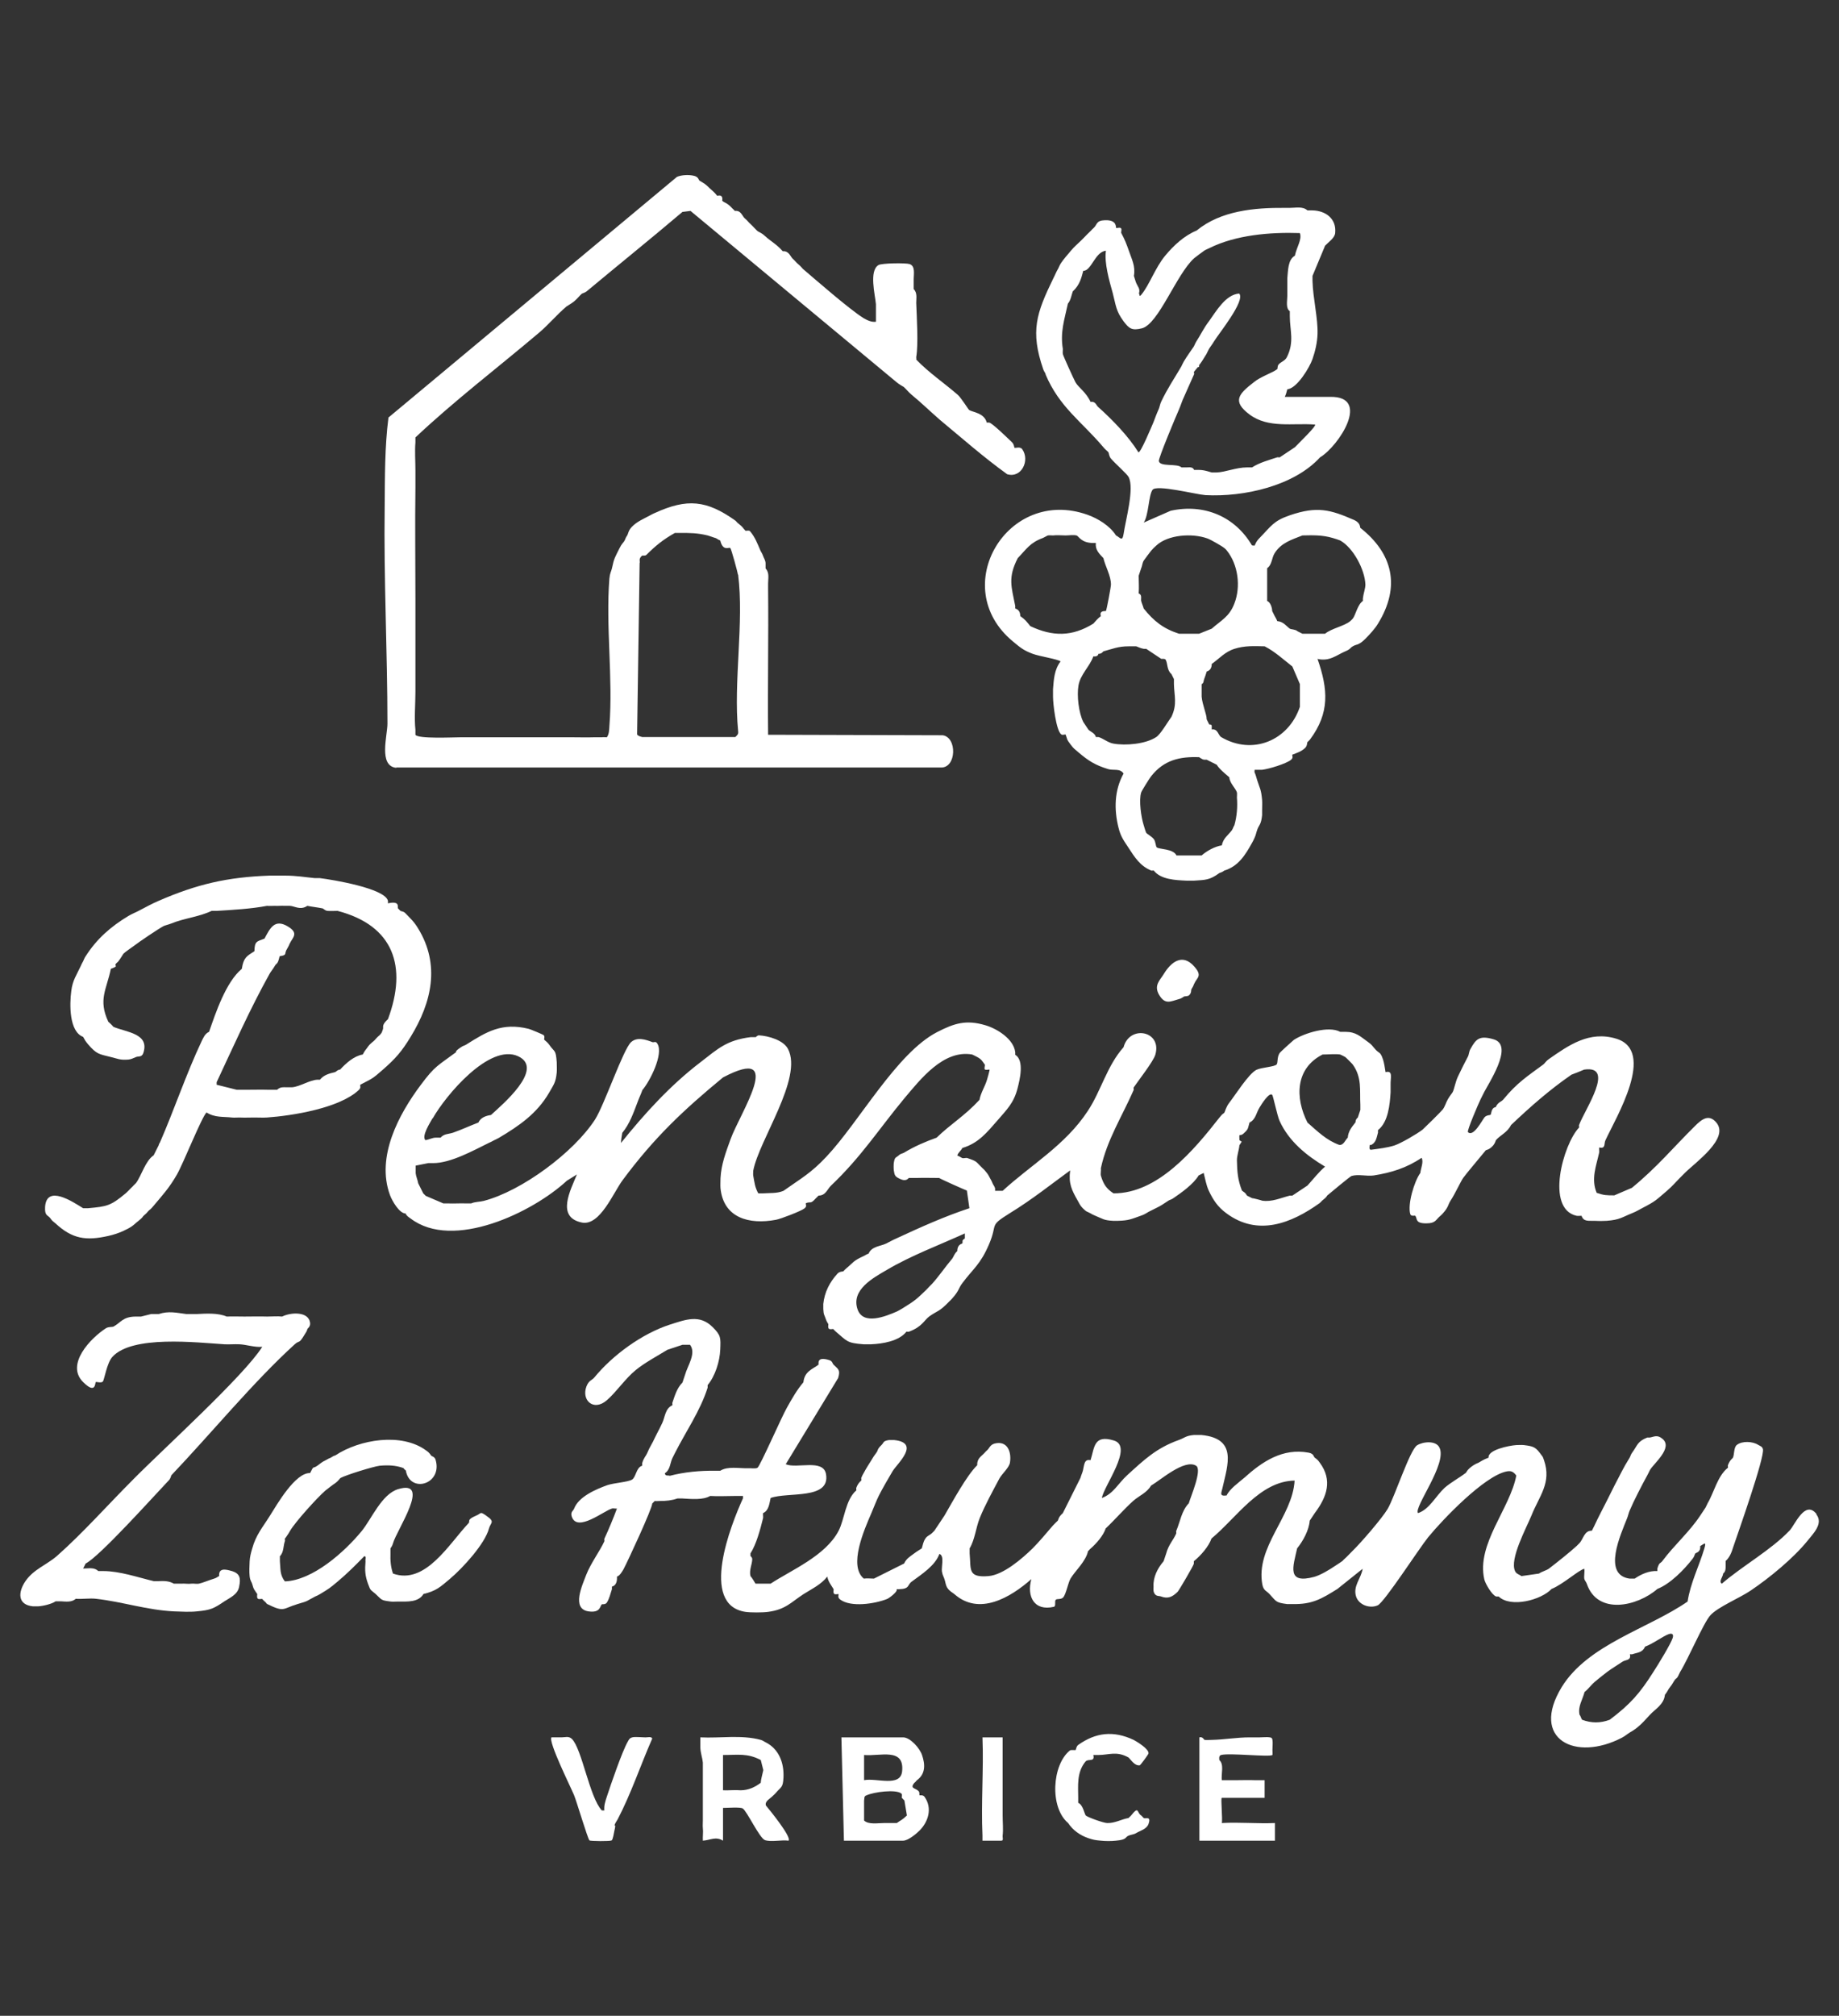
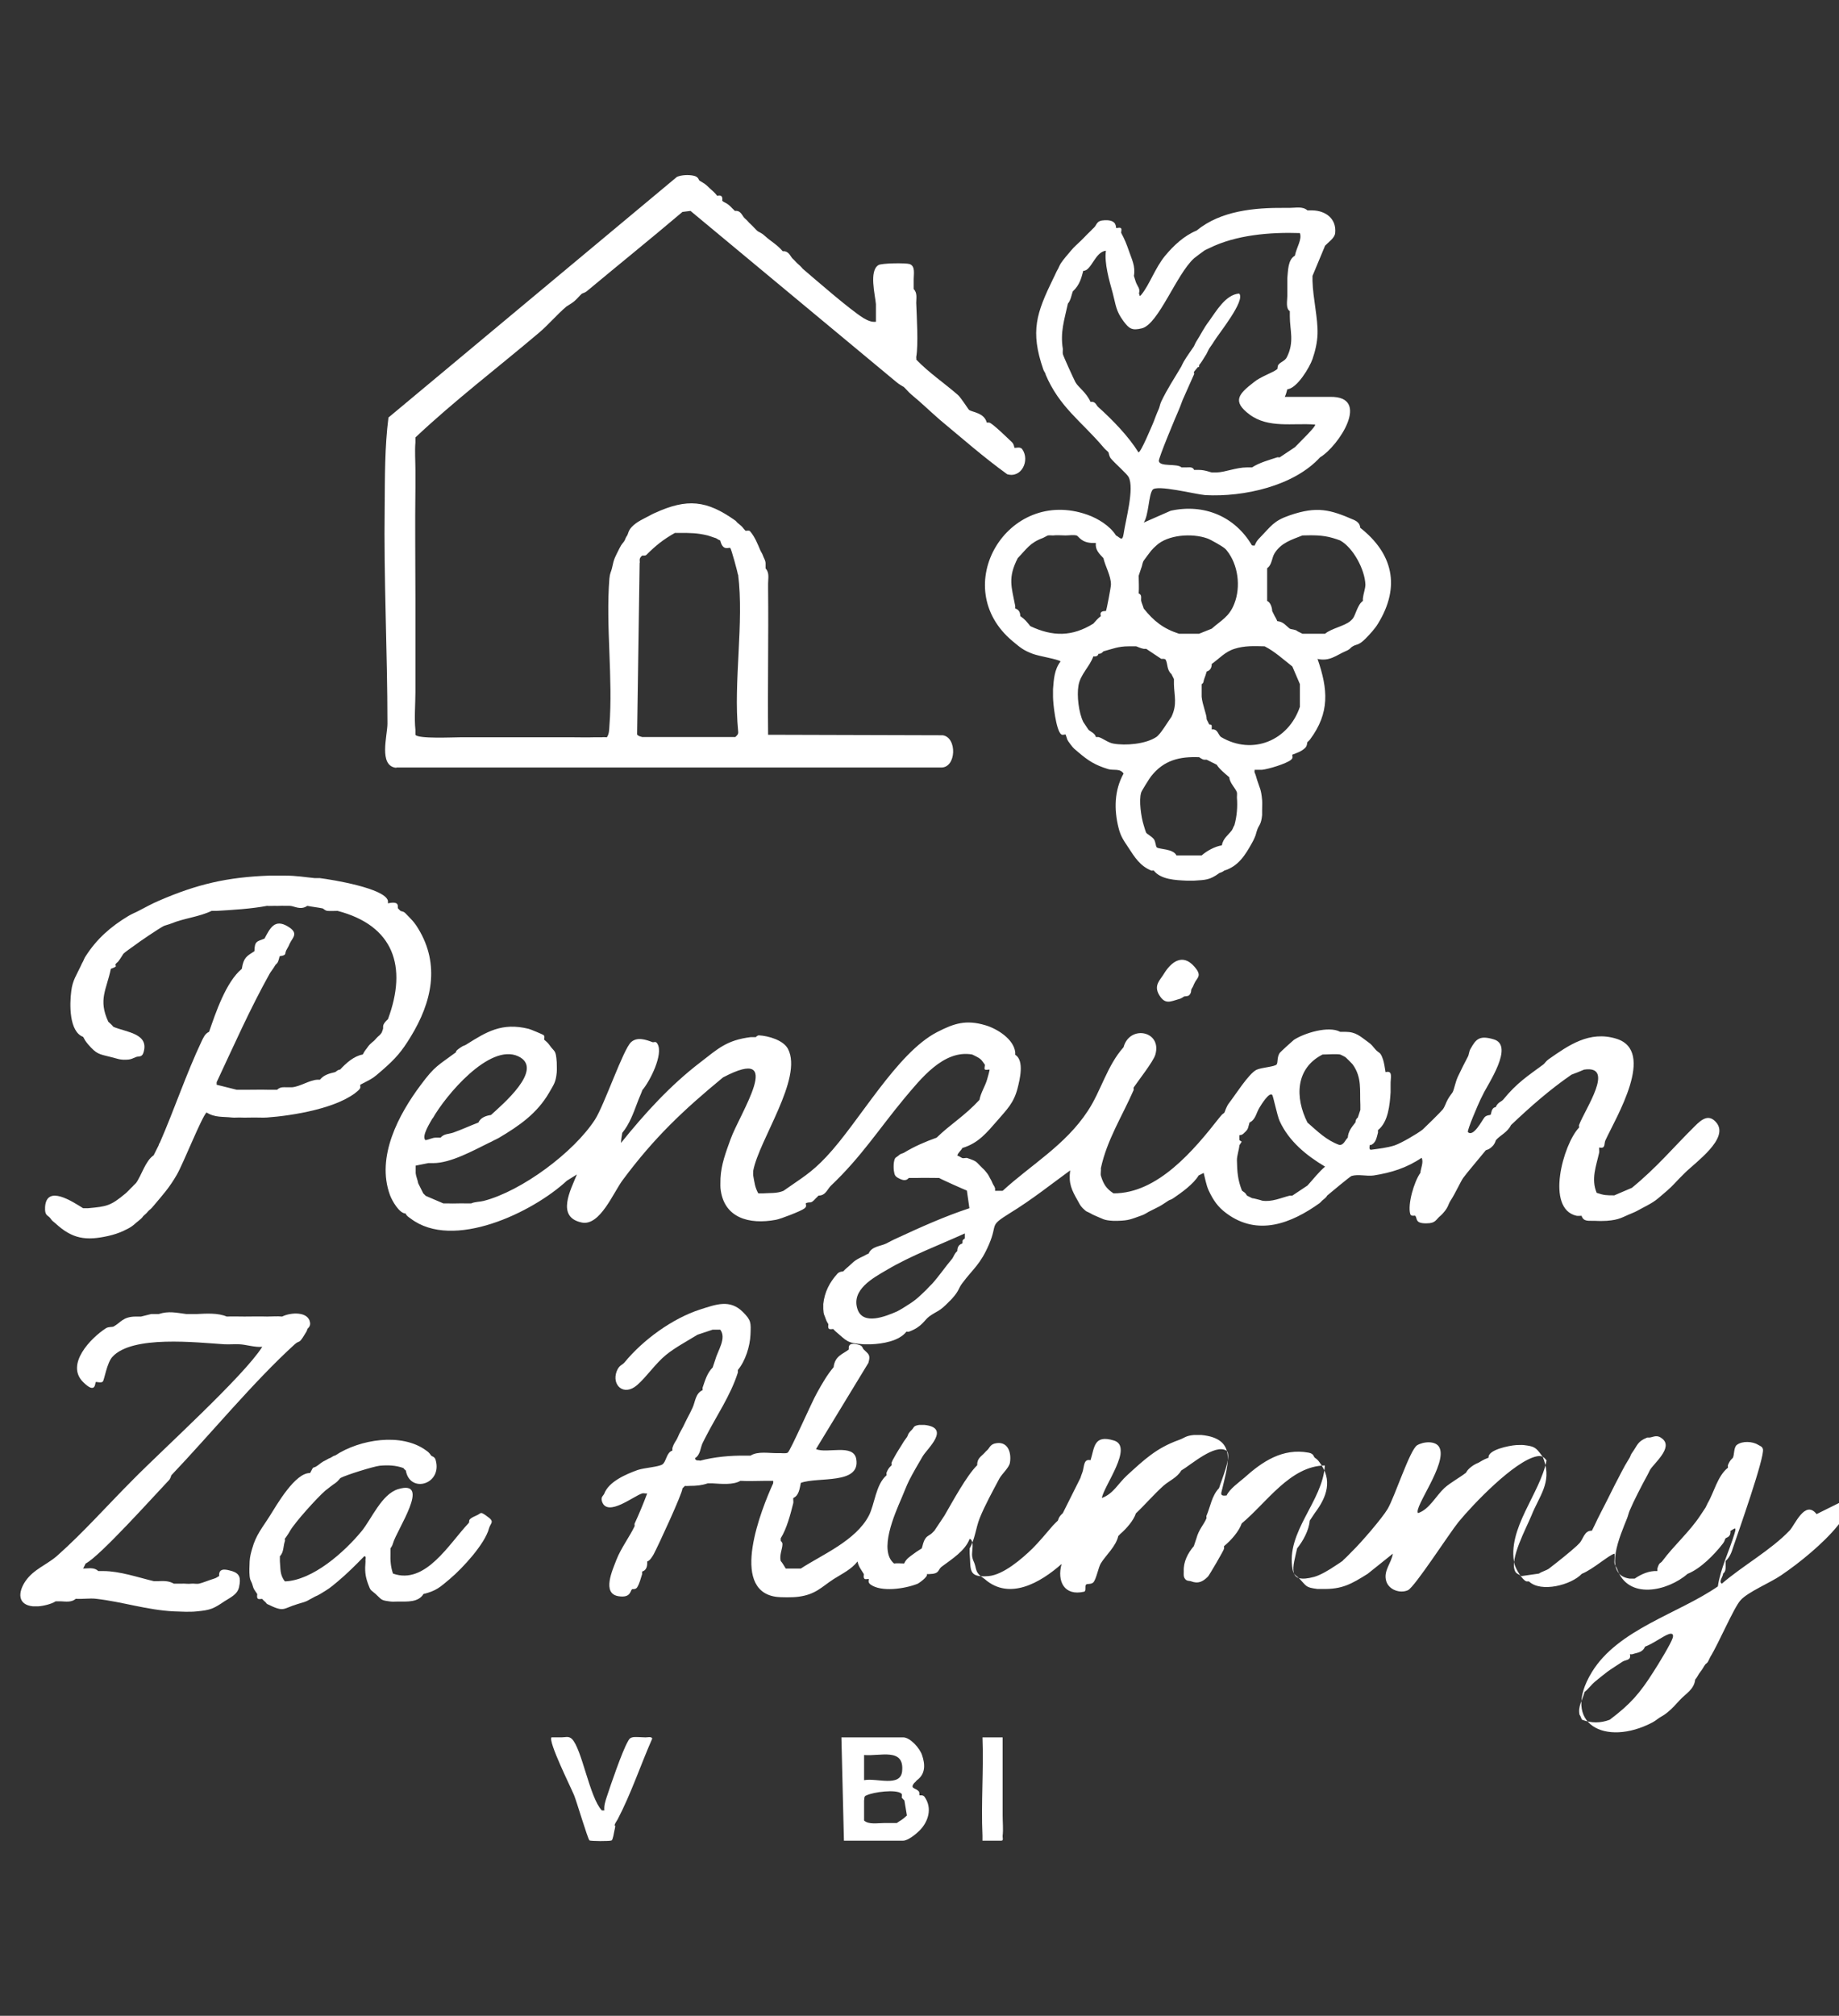
<svg xmlns="http://www.w3.org/2000/svg" id="Layer_1" version="1.1" viewBox="0 0 730 800">
  <rect x="0" y="0" width="730" height="800" fill="#333333" stroke="none" />
  <defs>
    <style>
      .st0 {
        fill: #fff;
      }
    </style>
  </defs>
  <path class="st0" d="M544,454.5c2.3-.9,2.4-3,3-5,0-.3,0-.7,0-1,4.1-3.2,4.7-10.2,5-15,0-1,0-2,0-3-.1-2.7,1.1-5.8-2-5-.2-1.3-.6-3.9-1-5-1.1-3.3-1.5-2.3-3-4-1.2-1.3-1.3-1.8-3-3-3.1-2.2-4.7-4-9-4-.7,0-1.3,0-2,0-4.6-2.5-14.3.5-18.4,3.2-.3.2-5.5,4.9-5.7,5.3-1,1.6-.6,3.6-1.1,4.4-.7,1-6.1,1.2-8.1,2.2-3.1,1.6-8.5,10.2-10.7,13-1.3,1.6-1.8,3.8-2,4-.8.8-.3-.1-2,2-10.1,12.9-24.5,30.1-42,30-2.9-1.9-4-3.7-5-7-.2-.7.1-2.1,0-3,2.4-11.2,8.5-20.7,13-31,.1-.3-.1-.7,0-1,1.9-2.8,7.8-10.3,8.6-13,2.8-9.5-10.2-12-12.6-3-6.6,7.4-9,17.5-14.2,25.3-8.9,13.6-22.6,21.4-33.8,31.7h-3c0-.3,0-.7,0-1-.3-1-.8-1.4-1-2-.3-.8-.6-1.3-1-2-.9-1.7-.7-1.4-2-3-.3-.4-.7-.7-1-1-2.8-2.7-1.9-2.6-6-4-.5-.2-1.4.2-2,0-.2,0-1.1-.7-2-1,.3-1.2,1.5-1.9,2-3,6.4-1.9,9.7-6.1,14-11,3.6-4.2,6.4-6.8,7.9-12.6.9-3.5,2.8-11.1-.9-13.4,0-.3,0-.7,0-1-.6-5.2-7.1-9.3-11.8-10.7-7.7-2.3-12.4-.8-19.2,2.7-16.1,8.3-30.9,35.6-44,49.5-6.2,6.6-10.1,8.6-17,13.5-2.6,1.1-5.3.8-8,1-.7,0-1.3,0-2,0-1.4-2.5-1.5-4.4-2-7-.1-.6,0-1.4,0-2,2.3-12.2,19.8-36.7,13.8-48.3-1.8-3.5-7.8-5.2-11.5-5.4-.8,0-1.2.7-1.3.7-.7,0-1.4,0-2,0-9.5,1.2-12.9,4.5-20,10-11.9,9.1-22.1,20.3-31.5,32,0-1.1.3-2.8.5-4,2.9-3.5,4.4-7.8,6-12,.6-1.7,1.4-3.3,2-5,3-3.5,8.4-14.2,6-18.3-.7-1.3-1.4-.5-2-.7-2.6-1-6.1-2.2-8.5,0-3.1,2.8-10.6,24.9-14.3,30.7-8.4,13-29.1,28.4-44.2,32.3-1.5.4-3.4.3-5,1-.7,0-1.3,0-2,0-2.3-.1-4.7.1-7,0-.7,0-1.3,0-2,0l-7-3c-.2-.2-.8-.8-1-1l-2-4c-.2-1.3-.9-2.8-1-4,0-.7,0-1.3,0-2,0-.3,0-.7,0-1l5-1c.7,0,1.3,0,2,0,6.9,0,15.9-5,22-8,.7-.3,1.3-.6,2-1,.6-.3,1.3-.6,2-1,8.1-4.8,15.2-9.7,20-18,1.8-3.2,2.6-3.9,3-8,.1-1.2,0-2.8,0-4-.4-5.3-.8-3.8-3-7-.5-.7-1.3-1.4-2-2-.1-.1.4-1.2-.2-1.8-.2-.2-5.4-2.4-6-2.5-10.6-2.6-16.7,1.2-24.8,6.3-.4.3-1.2.4-2,1-2.6,1.7-1.9,1.9-2,2-7.1,5.3-8.3,5.3-14,13-8.7,11.6-17.8,28.5-12.2,43.7.8,2.2,3.7,7.3,6.2,7.3.4,1,1.2,1.4,2,2,16.8,12.8,48.4-2.4,62-15l4-2.5c-2.5,6.2-8.4,17,2,19.1,7.2,1.4,12.5-12,16.2-16.9,12.4-16.7,23.9-27.6,39.8-40.7,25.1-13.2,6.7,14.2,3,24.5-1.9,5.3-3.7,9.9-4,15.5,0,1.2-.1,2.8,0,4,1.2,11.8,11.4,14.5,22,12.5,1.8-.3,10.1-3.5,11.3-4.5,1.2-.9.4-1.5.6-2.1,2-.8,1.7.6,4-2,.3-.3.7-.6,1-1,2.9,0,3.5-2.6,5-4,12-11.4,18.8-22.2,29-34.5,6.5-7.7,15.6-19.5,27-17.5.1,0,1.6.8,2,1,1.7.9,2,1.6,3,3,.2.2-.3,1.5,0,1.9.4.4,1.8,0,1.9.1.1.2-.8,3.3-1,4-.8,2.7-2.5,5.2-3,8-6,6.5-11.6,9.7-17,15-4.5,1.6-8.9,3.5-13,6-.5.3-1.3.3-2,1-1.4,1.2-1.6.6-2,3-.1.7-.1,2.3,0,3,.3,1.9.4,2.4,2.3,3.3,2.8,1.4,3.4-.3,3.7-.3,1,0,2,0,3,0,3-.1,6,0,9,0,.5.4,9.9,4.6,11,5l1,7c-10,3.3-19.5,7.6-29,12-1.4.6-2.6,1.3-4,2-2.2,1.1-5.8,1.1-7,4-.8.3-1.4.7-2,1-4.2,1.9-4,2.5-7,5-.4.3-.7.7-1,1-.2.2-1.5,0-2.4,1-3.1,3.4-5.1,7.3-5.6,12,0,.6,0,1.4,0,2,.1,2.4.5,2.4,1,4,.3.9.6,1.3,1,2,.1.2-.3,1.2.2,1.8.5.5,1.7,0,1.8.2.3.3.6.7,1,1,4.5,3.8,4.3,4.5,11,5,1,0,2,0,3,0,4.5-.2,11-1.2,14-5,.3,0,.7.1,1,0,5.2-1.9,6-4.5,8-6,3.3-2.4,3.9-1.7,8-6,.3-.3.7-.6,1-1,3-3.3,2.6-4.1,4-6,.1-.1.2-.3.3-.4,4.1-5.5,7.1-7.3,10.5-15.3,3.6-8.4-.3-7,8.2-12.3,8.7-5.3,16.7-11.7,24-17-.7,5.2.6,7.8,3,12,.7,1.2.9,1.9,2,3,1.7,1.7,1.6,1.2,3,2,.7.4,1.2.7,2,1,3,1.2,3.2,1.8,7,2,.7,0,1.3,0,2,0,4.3-.1,5.3-.7,9-2,2.1-.7,2.6-1.4,4-2,.7-.3,1.3-.7,2-1,2.3-1.1,3-1.7,5-3,.4-.3,1.2-.4,2-1,3.2-2.2,7.9-5.5,10-9l2-1c.6,2.3,1,4.8,2,7,1.8,3.8,3.6,6.5,7,9,12.5,9.3,25.8,4,37-4,.4-.3.7-.7,1-1,2-1.5,1.9-1.9,2-2,1.3-1.1,9.1-7.6,9.7-7.8,2.7-.8,6,.2,8.8-.2,7-1.1,13.1-3,19-7,.9,1.6-.3,4.1-.5,6-2.5,3.5-5.1,12.5-4,16.3.3,1.1,1.9.5,2,.7.9,1.1-.2,3.1,4.5,3,3.7,0,3.6-1.5,5.5-3,.4-.3.7-.7,1-1,2.3-2.6,1.9-3.3,3-5,1.9-2.9,3.9-7.4,5-9,1.1-1.6,7.4-9,9-11,.1-.1,1.5-.2,3-2,.7-.9.9-1.8,1-2,1.6-1.9,4.6-3.1,6-6,7.7-7.3,15.3-14,24-20,.9-.3,4.4-1.7,5-2,12.6-1.9.3,15.8-2,22-.1.3.1.7,0,1-6.3,6.6-13.4,32.2-1,35,.6.1,1.4,0,2,0,.8,2.5,3,1.9,5,2,1.6.1,3.4.1,5,0,5.2-.4,6-1.4,10-3,2-.8,2.4-1.2,4-2,5.6-2.9,5.4-3.1,10-7,2.1-1.8,3.3-3.3,5-5,.8-.8,1.2-1.2,2-2,4.2-4.2,17.8-13.7,12.5-20-3-3.6-5.9-1.2-8.5,1.4-8.8,8.7-15,16.3-25,24.5l-7,3c-3,0-4.1,0-7-1-2.3-5.5-.2-10.6,1-16,.1-.6-.1-1.4,0-2,2.7.6,1.8-1.5,2.5-2.9,4.1-8.9,20.3-35.5,4.2-40.3-10.6-3.2-18.8,2.6-26.8,8.2-1,.7-1.5,1.6-2,2-6.5,4.8-10.5,7.3-16,14-.8.9-2.1,1-3,3-1.8.2-1.7,2.7-2,3-.2.2-1.6.1-2.4,1-1,1.2-4.4,8-6.6,5.9-.5-.5,4.3-11.6,5-13,.3-.7.7-1.3,1-2,1.8-3.9,12.5-19.3,4.3-21.8-5.7-1.7-7.1-.2-9.3,3.8-.6,1-.6,2.3-1,3-1.4,2.7-2.7,5.2-4,8-1,2.2-1.4,4.7-2,6,0,.2-1.3,1.7-2,3-.7,1.2-1.2,3-2,4-.5.7-7.3,7.4-8,8-2.2,1.7-8.5,5.4-11.2,6.3-2.8.9-6.3,1.3-9.3,1.7-.9,0-.5-1.3-.5-2ZM171.8,443.8c5-8.9,22.5-29.9,33.9-24.6,10.7,5-6.7,19.5-10.8,23.3-2,.3-4.1,1-5,3-3.4,1.3-6.6,2.8-10,4-1.7.6-3.7.4-5,2-.7,0-1.3,0-2,0-1.2,0-2.7.8-4,1-1.7-1.5,1.8-6.9,2.8-8.7ZM340.4,519.6c-2.6-7.7,6.1-12.4,11.6-15.6,9.6-5.7,20.9-9.9,31-14.5v2c-1.4.9-.7,1-1,2-1.4.4-2,1.5-2,3-1.3,1.2-1.4,2.2-2,3-2.8,3.3-5.2,6.9-8,10-.3.3-.7.7-1,1-.7.8-2.2,2.3-3,3-2.1,2-3,2.7-5,4-1.2.8-3.9,2.5-5,3-4.4,1.9-13.4,5.6-15.6-.9ZM519,470.5l-6,4c-.3,0-.7,0-1,0-3.6.9-7.1,2.6-11,2-.1-.1-3.5-1-4-1l-2-1c-.8-1.4-1.1-1.2-2-2-1.7-4.3-1.9-7.5-2-12,0-1.9.8-4,1-6l.9-1.4-.9-.6c0-.6-.1-1.5,0-2,1,0,1.4-.4,2-1,1.7-1.5,1.4-2.1,2-4,2.5-1.2,2.7-4,4-6,.6-1,3.8-6.2,5-5,.4.4,2,8.4,3,10.5,3.7,8,10.6,13.6,18,18-2.6,2.2-4.7,5-7,7.5ZM538,445.5c-1.5,1.9-2.8,3.5-3,6-1,.9-1.6,3-3.3,2.9-5.1-1.8-8.7-5.4-12.7-8.9-5-9.9-4.8-21.5,6-27,2,0,5.3-.3,7,0,.1,0,1.7.8,2,1,.2.1,2.9,2.8,3,3,3.7,5.2,2.7,10.2,3,16,0,.7,0,1.3,0,2l-1,3c-1.1.9-.8,1.8-1,2Z" />
  <path class="st0" d="M157.4,304.6h216.1c6.2.2,6.5-12,.7-12.8l-69.3-.2c-.2-19.3.2-38.7,0-58,0-.7,0-1.3,0-2,0-2.1.6-4.3-1-6,0-.7,0-1.3,0-2,0-1.2-.7-2.1-1-3-.3-.9-.7-1.4-1-2-1.2-2.8-2.2-5.5-4.2-7.8-.5-.5-1.6,0-1.8-.2-1.3-1.3-.6-1.1-3-3-.4-.3-.6-.7-1-1-11.4-8.1-19.1-8.9-32-3-.7.3-1.3.6-2,1-2.4,1.3-5.1,2.4-7.1,4.5-1.5,1.6-1.4,2.8-1.9,3.5-.6.8-.7,1.5-1,2-.6,1-1,1-2,3-1.8,3.7-2.1,3.7-3,8-.3,1.3-.8,1.8-1,4-1.5,18.9,1.5,39.7,0,58.6-.1,1.6-.1,3.1-1,4.4-.6,0-1.4-.1-2,0-.3,0-.7,0-1,0-.7,0-1.3,0-2,0-3,.1-6,0-9,0-6.3,0-12.7,0-19,0-3,0-6,0-9,0-1.7,0-3.3,0-5,0-.7,0-1.3,0-2,0s-1.3,0-2,0c-1.3,0-2.7,0-4,0-1,0-2,0-3,0-3.1,0-17,.7-18-1,0-.7,0-1.3,0-2-.5-4.4,0-10.3,0-15,0-2.3,0-4.7,0-7,0-5.7,0-11.3,0-17,0-4.3,0-8.7,0-13,0-14.6-.2-29.4,0-44,0-2.3,0-4.7,0-7,0-3.6-.3-7.6,0-11,0-.7,0-1.3,0-2,15.5-14.6,32.7-27.7,49-41.5,3.8-3.2,7.2-7.3,11-10.5.4-.3,1.6-.9,3-2,1.3-1.1,2.2-2.3,3-3,.2-.2,1.1-.3,2-1,12.6-10.5,25.5-20.9,38-31.5l3.2-.4,81.7,67.9c1.3,1.1,2.6,1.7,3,2,.8.7,1.7,1.9,3,3,4,3.3,7.7,6.9,11.4,10.1,8.8,7.3,17.3,14.8,26.6,21.5,5.7,1.7,9.1-5.5,6-9.9-.8-1.2-2.7-.4-3.1-.6-.1,0-.1-1.4-1.1-2.3-1.6-1.5-7.5-7.3-8.9-7.7-.2,0-.9,0-1,0-1-3.9-5.7-4.1-7-5-.3-.2-3.3-5-4.5-6-5.4-4.7-11.5-8.8-16.5-14,.1-.1,0-.6,0-1,.9-5,.2-15.9,0-21.5,0-1.9.5-3.9-1-5.5,0-1.3,0-2.7,0-4,0-1.9.7-5.1-1.6-5.9-1.5-.5-11.1-.4-12.4.4-3.8,2.3-1.3,11.9-1,15.5,0,1.3,0,2.7,0,4,0,1,0,2,0,3-1.9.2-3.4-.6-5-1.5-5.8-3.7-18.6-14.9-24-19.5-.1-.1-.9-1.1-2-2-.6-.5-1.1-1.2-2-2-1-.9-1.5-3.2-4-3-2.3-2.7-4.7-3.9-7-6-1.5-1.4-2.5-1.6-3-2-.5-.4-1.7-1.8-3-3-.6-.5-1.1-1.3-2-2-1.1-.9-1.5-3.3-4-3-.3-.4-.7-.7-1-1-2.2-2.4-2.8-2-4-3-.1-.1.7-2.7-2-2-1.2-1.5-1.8-1.9-3-3-1.7-1.7-2-1.8-4-3-.4-.2-.3-1.6-2.5-2-1.9-.4-4.7-.3-6.5.5l-114.5,95.5c-1.5,11.8-1.4,23.6-1.5,35.5-.4,28.3,1.1,57.6,1.1,86,0,4.7-3.6,16.7,3.4,17.5ZM293,228c2.4,19-1.9,42.6,0,62.1.2,1.3-.3,1.6-1.1,2.4h-37c-.8-.3-1.3-.2-2-1l1-68c.3-.7-.6-1.7,1-3,.2-.1,1.2.2,1.7-.3,3.7-3.7,6.7-6.1,11.3-8.7.7,0,1.3,0,2,0,4.2,0,6.8,0,11,1,.8.2,2,.7,3,1,.4,0,1.1.7,2,1,1.1,4.5,3.5,2.5,4,3,.4.4,2.9,9.5,3,10.5Z" />
-   <path class="st0" d="M721.1,600.9c-4.6-5.9-8.7,4.5-10.7,6.5-7.3,7.7-18.8,14.1-26.9,21.1-1.4-.8.5-2.8.5-4,1-.8,1-1.8,1-3,0-.7,0-1.4,0-2,1.6-1.4,2.4-3.5,3-5.5,1.9-5.6,12.6-35.8,11.8-38.9-.3-1.1-1.1-1.2-1.9-1.7-2.2-1.4-6.3-1.6-8.4,0-1.3.9-1,3.8-1.6,5.1-.2.4-1.1.7-2,3-.1.3.1.7,0,1-4.1,3.2-5.6,10-8,14-.4.7-.7,1.6-1,2-.5.8-1.4,2.1-2,3-4.2,6.4-10.5,11.9-15,18-.8,1.1-1.2.3-2,3,0,.3,0,.7,0,1-3.2-.2-6.4,1.2-9,3-.7,0-1.3,0-2,0-10.9-1.5-3.6-17.4-1-24,.4-1,.6-2.1,1-3,1.5-3.6,5-10.4,7-14,.4-.7.7-1.4,1-2,1.4-2.6,9.4-8.9,5-12.5-2.1-1.8-3.5-.7-5-.5-.4,0-.8,0-1,0-4,1.6-3.8,3-6,6-.6.8-.7,1.5-1,2-2.7,4.3-3.7,6.7-6,11-1,2-2,4-3,6-1.7,3.4-3.4,6.5-5,10-.3.7-.7,1.3-1,2-3-.2-3.4,3.4-5,5-.3.3-.7.7-1,1-2.7,2.5-8,6.7-11,9-1.1.8-2.9,1.2-4,2l-7,1c-.6-.6-2-.8-2.5-2-2.2-4.8,4.4-16.9,6.5-22,3.1-7.8,8.1-13,5-22-.3-.9-.4-1.3-1-2-2.3-3.2-3-3.5-7-4-.9-.1-2.1,0-3,0-2.9.2-11.4,1.9-11,5-2.4.9-2.5,1.2-4,2-.7.3-1.2.5-2,1-2.7,1.8-2.8,2.9-3,3-2.6,2-6,3.8-8.5,6-3.6,3.4-6,8.5-10.5,10-1.9-2.1,11.7-19.6,8.5-26-1.4-2.9-6.5-2.4-8.9-.9-2.9,1.9-8.9,20.6-11.7,25.3-2.3,3.8-10.5,13.3-13.9,16.6-.8.8-2.3,2.4-3,3-.4.3-.7.7-1,1-.2.2-2.4,1.6-3,2-2.2,1.5-5.7,3.6-8.2,4.3-11.1,3-8.4-4.1-6.8-11.3,2.4-3,4.7-7.2,5-11,.7-1,1.3-2,2-3,4.9-6.5,7.1-13.1,2-20-.7-1-1-1.3-2-2-.5-.4-.3-1.6-2.5-2-10.3-1.9-18.4,3.6-25.5,10-2.2,1.9-5.7,4.3-7,7-3.1.4-2-1.1-1.6-3.1,2.1-9.3,5.9-19.5-8.4-20.9-.9,0-2.1,0-3,0-3.3.3-3.7,1.2-6,2-8.9,3.2-13.7,7.8-20.5,14-3.6,3.3-5.4,7.3-10,9,.7-4.7,12.7-20.4,4.8-22.8-8.1-2.5-7.7,2.8-9.3,7.8-2.6-.6-2.5,2-3,4-.2.9-.7,1.9-1,3l-7,14c-1.9,1.7-1.7,2.6-2,3-.4.4-.7.6-2,2-2.4,2.8-5.5,6.5-8,9-4.2,4.1-11.6,10.5-17.5,11-8.4.7-6.9-2.7-7.5-9,0-.6,0-1.3,0-2,2.1-3.5,2.5-8.3,4-12,2-5,5.2-10.8,7.8-15.7,1.1-2,3.8-4.2,4.2-6.3.7-4.3-1-8.9-6.1-7.6-1.8.5-2.1,1.9-2.9,2.6-.4.3-.7.7-1,1-1.3,1.5-3.1,2.2-3,5-4.2,4.1-9.8,14.5-13,20l-4,6c-.3.3-.7.7-1,1-.7.7-1.7.9-2.5,2-1,1.5-1,2.5-1.5,4-1,.7-1.7,1-3,2-1.6,1.2-3.1,2-4,4l-12,6c-1.3,0-2.7-.2-4,0-6.2-5.1.2-19.5,3-26,1-2.3,1.9-4.8,3-7,1.1-2.2,4-7.3,5.4-9.6,1.8-3,11.3-11.3.6-12.4-.6,0-1.4,0-2,0-2.5.4-1.9.9-3,2-1.8,1.7-1.3,2.1-2,3-1,1.3-1.2,1.7-2,3-1.1,1.8-2,3.1-3,5-.4.7-.7,1.2-1,2-.1.3.1.7,0,1,0,.2-1.2.8-2,3-.1.3.1.7,0,1-4.3,3.7-4.7,11.6-7,16-5.2,10-18.8,15.6-27,21h-6c-.5-.8-1.4-2.4-2-3-.6-2.3.7-4.8.7-6.7,0-.8-.7-1.2-.7-1.3,0-.3,0-.7,0-1,2.4-3.8,3.9-9.6,5-14,.1-.6-.1-1.4,0-2,2.3-1,2.5-3.8,3-6,6.8-2.5,23.7.8,22-9.4-1-6.3-11.6-2.1-16-4l20.8-34.2c1-3.3,0-3.5-1.8-5.3-.5-.4-.4-1.4-1.7-1.8-5.3-1.7-4.1,1.6-4.3,1.8-2.3,1.8-5.5,2.5-6,7-2.5,2.9-4.6,6.6-6.5,10-2,3.4-10.6,23.1-11.7,23.9-.8.5-2.7.1-3.8.2-3.6.1-8-.9-11,1-.7,0-1.3,0-2,0-5.9-.1-12.3.5-18,2-.6-.3-1.8.3-2-1,2.2-1.4,2.1-4.2,3-6,.3-.7.7-1.3,1-2,4.3-8.5,10.1-16.8,13-26,0-.3,0-.7,0-1,3-3.6,4.8-9.4,5-14,.2-4.8.3-5.7-3-9-5.2-5.2-10.7-3-17-1-11.1,3.6-22.7,12.1-30,21-.9,1.1-2.1,1-3.1,3.5-2.1,5.5,2.8,10.1,8.1,5.5,3.9-3.4,7.3-8.6,11.5-12,3.4-2.8,8.6-5.6,12.5-8l6-2c.6,0,2.9,0,3,0,2.6,3.4-1,8.3-2,12-.3,1-.7,2-1,3-2.2,2.2-3,5.1-4,8-.1.3.1.7,0,1-2.9,1.3-2.9,4.7-4,7-.6,1.3-1.3,2.7-2,4-.3.7-.7,1.3-1,2-.9,2.1-2,3.5-3,6-.5,1.2-1.3,1.7-2,4,0,.3,0,.7,0,1-2.4.7-2.4,4.5-4,5.5-1.6,1-7.1,1.3-9.8,2.2-4.7,1.7-11.4,4.6-13.2,9.3-.3.9-1.6,1.3-.9,3.3,2.2,6.2,12.7-2.4,15.9-3.3.5-.2,1.4.1,2,0-1.5,4-3.2,8.1-5,12-.1.3.1.7,0,1-1.8,3.9-5.4,8.7-7.2,13.3-1.5,4-6,13.5.9,14.5,4.8.7,4.5-2.1,5.3-2.8.1-.1,1.4.2,2-.7,1-1.6,1.4-3.5,2-5.3,0-.3,0-.7,0-1,1.8-.5,2.1-2.3,2-4,1.1-.3,2-1.9,2.6-2.9,1.7-3.2,11.4-24.1,11.4-26.1l1-1c.6.1,1.3,0,2,0,2.5,0,4.7-.2,7-1,.7,0,1.3,0,2,0,3.4.2,8.1.7,11-1,3.3.2,6.7,0,10,0h3c.1.3,0,.7,0,1-4.7,10.3-17.4,42.2,1,45,2,.3,6.9.3,9,0,6.9-.9,9.1-3.8,14-7,3.3-2.1,7-3.8,9.5-7,.4,2.1,1.5,3.3,2.5,5,.1.3-.3,1.2.2,1.8.3.5,1.7,0,1.8.2.1.1-.6,1.2.6,2.1,4.3,3.2,13.8,1.7,18.6-.2.3,0,4.5-2.9,3.8-3.9.3,0,.7,0,1,0,4.3-.1,3.2-1.7,5-3,3.9-2.9,9.3-6.3,11-11,2.1.7.7,5.2,1,7,.3,1.7.7,2,1,3,.4,1.1.4,2.2,1.1,3.4,1,1.5,1.8,1.7,2.9,2.6,9.8,8.6,22.1,1.4,30.5-6-1.9,6.9,1.1,12.8,8.9,11,1-.2.2-2.2.8-2.8.4-.5,2,0,2.9-.9,1.2-1.3,2-6,3-7.6,1.9-3.1,6-6.7,6.9-10.8.4-.3.6-.7,1-1,2.3-2,5.1-5.2,6-8,3.7-3.5,7.2-7.6,11-11,2.3-2,5.4-3.2,7-6,3.8-2.2,13.3-10.7,17.9-7.9,2.5,1.6-2.1,12.1-2.9,14.9-2.9,3-3.4,7.3-5,11-.1.3.1.7,0,1-1.1,2.6-3,4.3-4,8-.3,1-.7,2-1,3-2.4,2.8-4.2,6.3-4,10,0,1-.2,2.1.5,3,.7,1,1.8.7,2.5,1,2.7,1,4.5.2,6.6-1.9.5-.5,6.3-10.4,6.4-11.1,0-.3,0-.7,0-1,2.7-2.2,5.9-5.8,7-9,9.9-8.2,19.2-22.8,33-23-.8,14.3-15.6,26.3-12.8,41.3.5,2.4,1.6,2.4,2.8,3.7,2.8,3,2.4,3.4,7,4,.6,0,1.3,0,2,0,7.9.2,11.6-2,18-6l10-8c-.6,3.9-3.9,6.8-2.6,11,1.1,3.4,5.5,4.9,8.6,3.5,2.7-1.3,16.3-22.4,20-27,5.9-7.2,22.2-24.2,31-26.1,1.9-.4,2.8,0,4,1.6-2.5,13.2-15.9,27.2-12.7,41.2.4,1.7,3,6.2,4.7,6.8.3,0,.7,0,1,0,4.8,4.6,16.9,1.4,21-3,4.5-1.8,10.9-7.6,13-8,.2,1.3-.2,2.8,0,4,.1.6.8,1.3,1,2,4.3,12.5,20.1,8.9,28,2,5.1-2,10.6-7.6,14-12,.7-.9.7-1.4,1-2,.3-.5,2.2-.4,2-3,1.8-1.1,2.5-1.9,1.6,1.1-2.1,7-5.5,13.6-6.6,20.9-15.6,10.8-39.6,17-50,34-12.6,20.7,5.5,29.7,24,20,1.3-.7,1.9-1.3,3-2,1.1-.7,1.5-.8,3-2,2.3-1.9,3.1-3,5-5,2.1-2.3,5.6-4.1,6-8,1-1.2,1.3-2.2,2-3,1.1-1.4,1.2-1.9,2-3,.2-.3.7-.5,1-1,.5-.8.7-1.5,1-2,3.3-5.3,9.3-19.5,12-22.5,2.9-3.3,11.9-7,16.1-9.9,7.4-5,16.8-12.7,22.4-19.6,2.3-2.9,6.5-6.9,3.6-10.6ZM656.4,663.4c-5.5,8.7-9.2,12.9-17.4,19.1-3.7,1.4-7.3,1.4-11,0-.4-.6-.6-1.6-1-2-.7-3.3,1.2-5.9,2-9,1.7-1.4,2.9-3.1,4-4,1.6-1.3,3.4-2.8,5-4,1.6-1.2,4.1-2.7,6-4,1.3-.9,3.6-.4,3-3,.3,0,.7.1,1,0,2-.7,4-.6,5-3,3.3-1.2,7.3-4.3,9.5-5,1.3-.4,1.9.1,1.5,1.5-.7,2.3-5.9,10.8-7.6,13.4Z" />
+   <path class="st0" d="M721.1,600.9c-4.6-5.9-8.7,4.5-10.7,6.5-7.3,7.7-18.8,14.1-26.9,21.1-1.4-.8.5-2.8.5-4,1-.8,1-1.8,1-3,0-.7,0-1.4,0-2,1.6-1.4,2.4-3.5,3-5.5,1.9-5.6,12.6-35.8,11.8-38.9-.3-1.1-1.1-1.2-1.9-1.7-2.2-1.4-6.3-1.6-8.4,0-1.3.9-1,3.8-1.6,5.1-.2.4-1.1.7-2,3-.1.3.1.7,0,1-4.1,3.2-5.6,10-8,14-.4.7-.7,1.6-1,2-.5.8-1.4,2.1-2,3-4.2,6.4-10.5,11.9-15,18-.8,1.1-1.2.3-2,3,0,.3,0,.7,0,1-3.2-.2-6.4,1.2-9,3-.7,0-1.3,0-2,0-10.9-1.5-3.6-17.4-1-24,.4-1,.6-2.1,1-3,1.5-3.6,5-10.4,7-14,.4-.7.7-1.4,1-2,1.4-2.6,9.4-8.9,5-12.5-2.1-1.8-3.5-.7-5-.5-.4,0-.8,0-1,0-4,1.6-3.8,3-6,6-.6.8-.7,1.5-1,2-2.7,4.3-3.7,6.7-6,11-1,2-2,4-3,6-1.7,3.4-3.4,6.5-5,10-.3.7-.7,1.3-1,2-3-.2-3.4,3.4-5,5-.3.3-.7.7-1,1-2.7,2.5-8,6.7-11,9-1.1.8-2.9,1.2-4,2l-7,1c-.6-.6-2-.8-2.5-2-2.2-4.8,4.4-16.9,6.5-22,3.1-7.8,8.1-13,5-22-.3-.9-.4-1.3-1-2-2.3-3.2-3-3.5-7-4-.9-.1-2.1,0-3,0-2.9.2-11.4,1.9-11,5-2.4.9-2.5,1.2-4,2-.7.3-1.2.5-2,1-2.7,1.8-2.8,2.9-3,3-2.6,2-6,3.8-8.5,6-3.6,3.4-6,8.5-10.5,10-1.9-2.1,11.7-19.6,8.5-26-1.4-2.9-6.5-2.4-8.9-.9-2.9,1.9-8.9,20.6-11.7,25.3-2.3,3.8-10.5,13.3-13.9,16.6-.8.8-2.3,2.4-3,3-.4.3-.7.7-1,1-.2.2-2.4,1.6-3,2-2.2,1.5-5.7,3.6-8.2,4.3-11.1,3-8.4-4.1-6.8-11.3,2.4-3,4.7-7.2,5-11,.7-1,1.3-2,2-3,4.9-6.5,7.1-13.1,2-20-.7-1-1-1.3-2-2-.5-.4-.3-1.6-2.5-2-10.3-1.9-18.4,3.6-25.5,10-2.2,1.9-5.7,4.3-7,7-3.1.4-2-1.1-1.6-3.1,2.1-9.3,5.9-19.5-8.4-20.9-.9,0-2.1,0-3,0-3.3.3-3.7,1.2-6,2-8.9,3.2-13.7,7.8-20.5,14-3.6,3.3-5.4,7.3-10,9,.7-4.7,12.7-20.4,4.8-22.8-8.1-2.5-7.7,2.8-9.3,7.8-2.6-.6-2.5,2-3,4-.2.9-.7,1.9-1,3l-7,14c-1.9,1.7-1.7,2.6-2,3-.4.4-.7.6-2,2-2.4,2.8-5.5,6.5-8,9-4.2,4.1-11.6,10.5-17.5,11-8.4.7-6.9-2.7-7.5-9,0-.6,0-1.3,0-2,2.1-3.5,2.5-8.3,4-12,2-5,5.2-10.8,7.8-15.7,1.1-2,3.8-4.2,4.2-6.3.7-4.3-1-8.9-6.1-7.6-1.8.5-2.1,1.9-2.9,2.6-.4.3-.7.7-1,1-1.3,1.5-3.1,2.2-3,5-4.2,4.1-9.8,14.5-13,20l-4,6c-.3.3-.7.7-1,1-.7.7-1.7.9-2.5,2-1,1.5-1,2.5-1.5,4-1,.7-1.7,1-3,2-1.6,1.2-3.1,2-4,4c-1.3,0-2.7-.2-4,0-6.2-5.1.2-19.5,3-26,1-2.3,1.9-4.8,3-7,1.1-2.2,4-7.3,5.4-9.6,1.8-3,11.3-11.3.6-12.4-.6,0-1.4,0-2,0-2.5.4-1.9.9-3,2-1.8,1.7-1.3,2.1-2,3-1,1.3-1.2,1.7-2,3-1.1,1.8-2,3.1-3,5-.4.7-.7,1.2-1,2-.1.3.1.7,0,1,0,.2-1.2.8-2,3-.1.3.1.7,0,1-4.3,3.7-4.7,11.6-7,16-5.2,10-18.8,15.6-27,21h-6c-.5-.8-1.4-2.4-2-3-.6-2.3.7-4.8.7-6.7,0-.8-.7-1.2-.7-1.3,0-.3,0-.7,0-1,2.4-3.8,3.9-9.6,5-14,.1-.6-.1-1.4,0-2,2.3-1,2.5-3.8,3-6,6.8-2.5,23.7.8,22-9.4-1-6.3-11.6-2.1-16-4l20.8-34.2c1-3.3,0-3.5-1.8-5.3-.5-.4-.4-1.4-1.7-1.8-5.3-1.7-4.1,1.6-4.3,1.8-2.3,1.8-5.5,2.5-6,7-2.5,2.9-4.6,6.6-6.5,10-2,3.4-10.6,23.1-11.7,23.9-.8.5-2.7.1-3.8.2-3.6.1-8-.9-11,1-.7,0-1.3,0-2,0-5.9-.1-12.3.5-18,2-.6-.3-1.8.3-2-1,2.2-1.4,2.1-4.2,3-6,.3-.7.7-1.3,1-2,4.3-8.5,10.1-16.8,13-26,0-.3,0-.7,0-1,3-3.6,4.8-9.4,5-14,.2-4.8.3-5.7-3-9-5.2-5.2-10.7-3-17-1-11.1,3.6-22.7,12.1-30,21-.9,1.1-2.1,1-3.1,3.5-2.1,5.5,2.8,10.1,8.1,5.5,3.9-3.4,7.3-8.6,11.5-12,3.4-2.8,8.6-5.6,12.5-8l6-2c.6,0,2.9,0,3,0,2.6,3.4-1,8.3-2,12-.3,1-.7,2-1,3-2.2,2.2-3,5.1-4,8-.1.3.1.7,0,1-2.9,1.3-2.9,4.7-4,7-.6,1.3-1.3,2.7-2,4-.3.7-.7,1.3-1,2-.9,2.1-2,3.5-3,6-.5,1.2-1.3,1.7-2,4,0,.3,0,.7,0,1-2.4.7-2.4,4.5-4,5.5-1.6,1-7.1,1.3-9.8,2.2-4.7,1.7-11.4,4.6-13.2,9.3-.3.9-1.6,1.3-.9,3.3,2.2,6.2,12.7-2.4,15.9-3.3.5-.2,1.4.1,2,0-1.5,4-3.2,8.1-5,12-.1.3.1.7,0,1-1.8,3.9-5.4,8.7-7.2,13.3-1.5,4-6,13.5.9,14.5,4.8.7,4.5-2.1,5.3-2.8.1-.1,1.4.2,2-.7,1-1.6,1.4-3.5,2-5.3,0-.3,0-.7,0-1,1.8-.5,2.1-2.3,2-4,1.1-.3,2-1.9,2.6-2.9,1.7-3.2,11.4-24.1,11.4-26.1l1-1c.6.1,1.3,0,2,0,2.5,0,4.7-.2,7-1,.7,0,1.3,0,2,0,3.4.2,8.1.7,11-1,3.3.2,6.7,0,10,0h3c.1.3,0,.7,0,1-4.7,10.3-17.4,42.2,1,45,2,.3,6.9.3,9,0,6.9-.9,9.1-3.8,14-7,3.3-2.1,7-3.8,9.5-7,.4,2.1,1.5,3.3,2.5,5,.1.3-.3,1.2.2,1.8.3.5,1.7,0,1.8.2.1.1-.6,1.2.6,2.1,4.3,3.2,13.8,1.7,18.6-.2.3,0,4.5-2.9,3.8-3.9.3,0,.7,0,1,0,4.3-.1,3.2-1.7,5-3,3.9-2.9,9.3-6.3,11-11,2.1.7.7,5.2,1,7,.3,1.7.7,2,1,3,.4,1.1.4,2.2,1.1,3.4,1,1.5,1.8,1.7,2.9,2.6,9.8,8.6,22.1,1.4,30.5-6-1.9,6.9,1.1,12.8,8.9,11,1-.2.2-2.2.8-2.8.4-.5,2,0,2.9-.9,1.2-1.3,2-6,3-7.6,1.9-3.1,6-6.7,6.9-10.8.4-.3.6-.7,1-1,2.3-2,5.1-5.2,6-8,3.7-3.5,7.2-7.6,11-11,2.3-2,5.4-3.2,7-6,3.8-2.2,13.3-10.7,17.9-7.9,2.5,1.6-2.1,12.1-2.9,14.9-2.9,3-3.4,7.3-5,11-.1.3.1.7,0,1-1.1,2.6-3,4.3-4,8-.3,1-.7,2-1,3-2.4,2.8-4.2,6.3-4,10,0,1-.2,2.1.5,3,.7,1,1.8.7,2.5,1,2.7,1,4.5.2,6.6-1.9.5-.5,6.3-10.4,6.4-11.1,0-.3,0-.7,0-1,2.7-2.2,5.9-5.8,7-9,9.9-8.2,19.2-22.8,33-23-.8,14.3-15.6,26.3-12.8,41.3.5,2.4,1.6,2.4,2.8,3.7,2.8,3,2.4,3.4,7,4,.6,0,1.3,0,2,0,7.9.2,11.6-2,18-6l10-8c-.6,3.9-3.9,6.8-2.6,11,1.1,3.4,5.5,4.9,8.6,3.5,2.7-1.3,16.3-22.4,20-27,5.9-7.2,22.2-24.2,31-26.1,1.9-.4,2.8,0,4,1.6-2.5,13.2-15.9,27.2-12.7,41.2.4,1.7,3,6.2,4.7,6.8.3,0,.7,0,1,0,4.8,4.6,16.9,1.4,21-3,4.5-1.8,10.9-7.6,13-8,.2,1.3-.2,2.8,0,4,.1.6.8,1.3,1,2,4.3,12.5,20.1,8.9,28,2,5.1-2,10.6-7.6,14-12,.7-.9.7-1.4,1-2,.3-.5,2.2-.4,2-3,1.8-1.1,2.5-1.9,1.6,1.1-2.1,7-5.5,13.6-6.6,20.9-15.6,10.8-39.6,17-50,34-12.6,20.7,5.5,29.7,24,20,1.3-.7,1.9-1.3,3-2,1.1-.7,1.5-.8,3-2,2.3-1.9,3.1-3,5-5,2.1-2.3,5.6-4.1,6-8,1-1.2,1.3-2.2,2-3,1.1-1.4,1.2-1.9,2-3,.2-.3.7-.5,1-1,.5-.8.7-1.5,1-2,3.3-5.3,9.3-19.5,12-22.5,2.9-3.3,11.9-7,16.1-9.9,7.4-5,16.8-12.7,22.4-19.6,2.3-2.9,6.5-6.9,3.6-10.6ZM656.4,663.4c-5.5,8.7-9.2,12.9-17.4,19.1-3.7,1.4-7.3,1.4-11,0-.4-.6-.6-1.6-1-2-.7-3.3,1.2-5.9,2-9,1.7-1.4,2.9-3.1,4-4,1.6-1.3,3.4-2.8,5-4,1.6-1.2,4.1-2.7,6-4,1.3-.9,3.6-.4,3-3,.3,0,.7.1,1,0,2-.7,4-.6,5-3,3.3-1.2,7.3-4.3,9.5-5,1.3-.4,1.9.1,1.5,1.5-.7,2.3-5.9,10.8-7.6,13.4Z" />
  <path class="st0" d="M92,623.5c-2.3-.7-5.3-1.4-5,2-.3,0-.9.7-2,1-1.7.5-4.9,1.8-6,2-.9.2-2.1-.1-3,0-1.2.2-2.7-.1-4,0-1,0-2,0-3,0-1.9-1.1-3.9-1.1-6-1-.7,0-1.3,0-2,0-6.3-1.5-13.5-4-20-4-.7,0-1.3,0-2,0-1.6-1.6-3.9-1-6-1l1-2c5.5-2.7,27.1-26.8,33-33,.8-.8.9-1.9,1-2,15.6-16.4,32.8-37.3,49-52,2-1.8,1.5.2,4-4,.4-.7.8-1.1,1-2,0-.3,1.2-.8,1.1-2.4-.5-4.8-7.8-4.3-11.1-2.6-1.9-.2-4,0-6,0-3-.1-6,0-9,0-2.3,0-4.7-.1-7,0-3.5-1.5-8.1-1.2-12-1-1.3,0-2.7,0-4,0-4-.5-7-1.3-11,0-.6,0-2.9,0-3,0l-4,1c-.7,0-1.3,0-2,0-5.3,0-6,2.4-9,4-.5.2-1.9,0-2.9.6-6.1,3.9-16.2,14.4-9.1,21.4,5.1,5.1,4.7.2,5,0,.3-.2,2.1.5,2.8-.2.6-.6,1.6-7.4,3.8-9.8,7.9-8.7,33.4-5.7,44.5-5,2,.1,4-.1,6,0,2.5.1,6.2,1.3,9,1-7.3,11.6-39.7,40.9-51.3,52.7-9.9,9.9-19.9,21.2-30.2,30.3-4,3.5-9.3,5.3-12.5,10-3,4.4-3.2,9.4,3,10,.6,0,1.4,0,2,0,1.9-.1,5.4-.9,7-2,.7,0,1.3,0,2,0,2,.1,4.3.5,6-1,2.6.2,5.5-.3,8,0,10.6,1.2,20.3,4.5,31,5,2.8.1,6.3.3,9,0,5.5-.5,6.7-1.1,11-4,2.3-1.5,5.2-2.7,5.8-5.7.8-3.7.2-5.3-2.8-6.3Z" />
  <path class="st0" d="M398,720.5c0-.7,0-1.3,0-2,0-9.7,0-19.4,0-29h-8c.5,12.9-.6,26.1,0,39,0,.7,0,1.3,0,2h7.4c1.1.1.5-1.3.6-2,.3-2.4,0-5.5,0-8Z" />
  <path class="st0" d="M256,689.5c-1.3,0-4-.3-5,0-1.1.3-1.3.8-1.8,1.7-2.2,3.8-6.7,16.9-8.3,21.8-.6,1.8-1.2,3.6-1,5.5-.2,0-.7,0-1,0-4.9-5.2-7.9-24.5-11.9-28.4-1.3-1.2-2.6-.6-4.1-.6-.7,0-1.3,0-2,0-.7,0-1.3,0-2,0-1.3,1.8,7.7,19.8,9,23,1,2.4,5.4,17.3,6.1,17.9.3.3,8.1.4,8.8,0,.5-.3.9-3,1.1-3.9.7-2.8,0-1.9,0-2,.3-1,.6-1.3,1-2,0-.1.1-.2.2-.3,5.4-10.3,9.1-21.5,13.8-32.2-.2-1-2.1-.4-3-.5Z" />
-   <path class="st0" d="M506,723.5c-6.9.3-14.1-.4-21,0,.4-1.3-.5-10,0-10h17v-7c-.7,0-1.3,0-2,0-.7,0-1.3,0-2,0-2.3-.1-4.7,0-7,0-.7,0-1.3,0-2,0-1.3,0-2.7,0-4,0-.3-2.5,1-6.3-1-8,.1,0-.4-1.7.7-2,3.3-.9,19.1.9,20.4,0,.1,0,0-1.6,0-2,0-1.1.2-3,0-4-.2-.8-.2-.8-1-1-1.1-.2-2.7,0-4,0-.7,0-1.3,0-2,0-.7,0-1.3,0-2,0-5.2,0-10.1.9-15,1-.9,0-2.1.1-3,0-.1,0-.7-1.4-2-1v41s30,0,30,0c0-.7,0-1.3,0-2,0-1.7,0-3.3,0-5Z" />
-   <path class="st0" d="M307,712.5c.3-.3.7-.6,1-1,2-2.4,2.8-1.9,3-6,.3-6-1.9-11.4-7-14-.7-.3-1-.7-2-1-7.7-2.1-16.1-.6-24-1,0,.7,0,1.3,0,2,0,.7,0,1.3,0,2,.1,2.4.8,4,1,6,0,6.3,0,12.7,0,19,0,1.5,0,2.5,0,4,0,1-.1,2,0,3,.2,1.6-.1,3.4,0,5,3-.2,5.1-1.8,8,0,0-2.7,0-5.3,0-8v-5c1.8,0,6.7-.4,7.8.2,1.7,1,6.7,11.9,8.9,12.6,2.5.8,6.6-.2,9.3.2,1.4-1.3-7.5-12.2-9-14-.4-1.8,1.6-2.5,3-4ZM287,710.5v-14c5.9,0,9.7-.8,15,2l1,4c-.3,1.5-1,3.8-1,5-2.3,1.8-5,3-8,3-2.3-.2-4.7.1-7,0Z" />
  <path class="st0" d="M365,712.5c-.1-.1.1-1.1-.3-1.6-1.3-1.4-3.7-1-1.7-3.4.4-.2.7-.8,1-1,3.4-2.5,3.3-6.2,2-10-.9-2.7-4.7-7-7.5-7h-24.5l1,41h23.5c1.9,0,5.1-2.6,6.5-4,3.5-3.5,5.2-8.9,2-13.4-.6-.9-2-.5-2-.6ZM343,696.5c6.3.6,16.1-3.1,15.1,6.5-.7,6.4-10.2,2.5-15.1,3.5v-10ZM356,723.5c-1.7,0-3.3,0-5,0-2.6,0-6.2.7-8-1v-8c.2-.5-.2-1.7,1-2,2.7-1.3,11.7-2.5,13.8-.7.5.4,0,1.6.2,1.7.2.2.9,1,1,1l1,6c-2.1,2-2.4,1.8-4,3Z" />
  <path class="st0" d="M20,483.5c.7,1.1,1.2,1.3,2,2,6.7,6.2,12.1,7,21,5,2.2-.5,4-1.1,6-2,.7-.3,1.3-.7,2-1,2.2-1.2,2.5-1.9,4-3,1.9-1.5,1.6-1.7,2-2,1.3-1.1,1.1-1,2-2,.6-.6.7-.4,2-2,3.7-4.4,6.2-7.1,9.2-12.3,2.5-4.3,10-23.2,11.8-24.7,3.3,2.1,6.5,1.6,10,2,1,.1,2,0,3,0,2.7.1,3.5,0,6,0,1.7,0,3.4.1,5,0,10-.7,28.8-3.7,36.4-10.9,1-1,.5-1.2.6-2.1,4.7-2.5,4.6-2.1,9-6,5.1-4.5,7.4-7.1,11-13,8.4-13.7,11.8-28.6,3-43-1.7-2.8-2.8-3.7-5-6-.8-.9-1.8-.8-2-1-.4-.3-.7-.7-1-1-.4-.4,1.1-3.1-4-2,0-.3,0-.8,0-1-1.2-5-22.2-8.4-27-9-.6,0-1.3,0-2,0-4.1-.4-7.3-1-12-1-2,0-4,0-6,0-16.8.6-28.8,3.4-44,10-2.8,1.2-5.3,2.6-8,4-1.3.7-2.3,1-4,2-7,4.2-12.6,9.1-17,16-.5.7-.7,1.4-1,2-.4.7-.7,1.3-1,2-1.5,3.3-3.2,5.5-3.7,9.8-.7,5.2-.9,16.1,4.7,18.2.9,1.6.7,1.4,2,3,3.4,3.9,4.2,3.8,9,5,2.6.6,3.6,1.3,7,1,1.1-.1,2-.6,3-1,.9-.4,2.3.2,2.9-1.6,2.6-7.8-6.8-8.2-11.9-10.4-.6-.8-1.9-1.9-2-2-4.1-8.8-.7-12.7,1-21,3.5-1.3,1.2-1,2-2,.3-.4.7-.6,1-1,.8-1,1.9-2.9,2-3,.7-.7,2.9-2.2,4-3,2.2-1.7,9.9-6.9,12-8,.7-.3,2-.6,3-1,5.1-2.1,11-2.6,16-5,.7,0,1.3,0,2,0,6.5-.4,13.7-.8,20-2,1,.1,2,0,3,0,1.3.1,2.7-.1,4,0,.7,0,1.3,0,2,0,1.8,0,4.2,1.9,7,0,2,.4,4,.6,6,1,.3,0,1,.9,2,1,1.3.1,2.7,0,4,0,22.3,5.8,27.8,22.1,20,43-.3.3-.7.6-1,1-1.4,1.6-.7,2.3-1,3-.3.7-.3,1.3-1,2-.7.8-.7.5-2,2-.8,1-1.8,1.3-3,3-.8,1.2-1,1.1-2,3-3.5.6-6.6,3.4-9,6-1,0-1.6.9-2,1-2.2.5-4.5,1.1-6,3-.2,0-.7,0-1,0-3,.1-6.8,2.7-10,3-.7,0-1.3,0-2,0-1.5,0-2.8-.2-4,1-1,0-2,0-3,0-3.3-.1-6.7,0-10,0-1,0-2,0-3,0l-8-2c0-.3,0-.7,0-1,6.8-14.5,13.2-29,21-43,.5-.9,1.3-1.8,2-3,.8-1.5,1.2-.4,2-4,3.3-.5,1.6-.9,3-3,.5-.8.7-1.3,1-2,1.1-2.4,3.8-4.1-.7-6.8-5.3-3.2-7.1.7-9.3,4.8-3.1,1.2-3.9,1-4,5-3.1,2-4.3,2.5-5,7-6.3,5.2-10.4,17.5-13,25-1.6.7-2.2,2.2-2.9,3.6-6.2,13.1-10.8,27-16.6,40.3-.2.3-.4.6-.5,1.1-.5,1.1-1.3,2.5-2,4-3.3,2.2-4.8,8-7,11l-.6.6c-.1.1-.3.3-.4.4-.3.4-.7.7-1,1-.4.5-1.6,1.6-2,2-6.1,5.1-7.5,5.3-15,6-.7,0-1.3,0-2,0-4.2-2.6-14.5-9.5-15.1-.5-.2,3.7,1.1,3.1,2.1,4.5Z" />
  <path class="st0" d="M415,148.5c5.5,13.1,14.4,18.8,23,29,.7.9,1.6,1.5,2,2,.2.3.2,1.6,1,2.5,1.4,1.7,6.4,6.1,7,7.3,2.4,4.5-1.2,17.1-2,22.7-.5,3.1-1.4,1.3-3,.5-2.4-3.8-7.1-6.7-11.3-8.2-31.8-11.3-55.6,28.7-29.7,50.2,2.9,2.4,4.2,3.6,8,5,2.7,1,10,2.1,11,3-2.5,3.2-2.7,7.2-3,11,0,1,0,2,0,3,0,2.9,1.2,13.2,3.2,14.9.6.5,1.4,0,1.8.1.9,2.4.2,1.6,2,4,1.2,1.6,1.6,1.8,3,3,4,3.4,6.6,5.1,11.8,6.7,2.1.7,4.8-.4,6.2,1.8-3.7,6.7-3.8,14.3-2,21.5.9,3.6,2.1,5.1,4,8,2.4,3.7,4.6,7.2,9,9,.3.1.7-.1,1,0,2.8,3.6,8.7,3.8,13,4,1,0,2,0,3,0,4.5-.3,6.2-.2,10-3,.3-.2,1-.2,2-1,5.6-1.7,8.4-6.3,11-11,.4-.7.7-1.3,1-2,.6-1.3.6-1.9,1-3,.7-2.2,1.6-2,2-6,0-.7,0-1.3,0-2,0-1.3.1-2.7,0-4-.4-4.4-.9-4.5-2-8-.3-1-.5-1.9-1-3-.1-.3.1-.7,0-1,1,0,2,0,3,0,2.7-.3,9.5-2.4,11.4-3.9,1.2-.9.4-1.8.6-2.1,1.8-.7,3.5-1.2,5-2.6,1-.9.8-2.2,1-2.4.3-.3.7-.6,1-1,7.9-10.6,7.2-19.9,3-32,4.8,1.1,7.5-1.5,11-3,2.2-.9,1.9-1.4,3-2,1.4-.9,2.2-.2,5-3,1.6-1.6,3.9-4.1,5-6,9.1-14.8,5.8-27.9-7-38-.2-.1.2-1.9-2.4-3.1-9.6-4.2-14.8-5.6-25.6-1.9-6.5,2.2-7.4,4.3-12,9-1.6,1.6-1.7,2.7-2,3-.2.2-.8-.2-1,0-6.8-11.6-19.1-16.7-32.3-13.8l-10.7,4.7c2-2.9,1.9-10.8,3.5-13,1.6-2.2,17.1,1.8,21,2.1,15.2.8,35.1-3.6,45.5-15,7.4-4.4,20.4-24.3,4-24h-18c.5-1,.7-1.9,1-3,3.9-.4,8.8-8.6,10-12,1.1-3.2,1.9-6.6,2-10,.2-6.2-1.8-14-2-21,0-.7,0-1.3,0-2l5-12c1.3-1.4,3.8-3,4-5,.6-5.7-3.8-8.9-9-9-.7,0-1.3,0-2,0-1.9-1.7-4.6-1-7-1-.7,0-1.3,0-2,0-12-.1-25.4,1.1-35,9-4.9,2-9.1,5.9-12.5,10-3.9,4.7-6.2,11.5-9.4,15.4-1,1.3-.7-.3-1-.4.6-1.9-.5-2.8-1-4-.4-.9-.6-1.9-1-3,.7-3.9-.9-6.7-2-10-.9-2.6-1.7-4.6-3-7-.2-.3.3-1.4-.1-1.9-.5-.5-1.7,0-1.9-.1-.3-.2.5-3.3-4.5-3.1-3.6.1-3,1.8-4.5,3.1-.4.3-.7.7-1,1-1.1,1-2,2-3,3-.3.3-.7.7-1,1-1.4,1.4-2.5,2.2-4,4-1.4,1.7-2.8,3.2-4,5-.5.8-.7,1.4-1,2-1,1.7-1.2,2.5-2,4-6.7,13.8-9.2,20.9-4,36,.2.7.7,1.3,1,2ZM441.9,295.1c-2.2-.4-4.2-2.2-5.9-2.6-.3,0-.7,0-1,0-.3-1.6-2.4-2.2-3-3-.1-.1-1.9-2.8-2-3-1.8-3.7-2.6-10.4-1.9-14.4.7-4.4,4.5-7.6,5.9-11.6.7.1,1.9,0,2-1,1.4,0,1.8-.9,2-1,3.7-1,5.9-2,10-2,1,0,2,0,3,0,.2,0,1.7.8,3,1,.3,0,.7,0,1,0l6,4c0,0,1.4-.2,1.7.3.9,1.5.4,4.1,2.3,5.7l1,2c0,.6,0,1.4,0,2,.1,4.6,1.4,8-1,13-1.4,1.9-4.3,6.9-6,8-4.2,2.8-12.2,3.5-17.1,2.6ZM414,213.5c.7-.3,1.8-1,2-1,.6-.1,1.3,0,2,0,1.5-.2,3.5,0,5,0,1.4,0,2.9-.3,4.3,0,.9.2,1.8,3,6.7,3h1c-.3,2.7,1.3,4.2,3,6,.8,3.4,3,7,3,10.5,0,.9-1.7,10-2,10.5,0,.1-2.8-.4-2,2-1.5,1.2-1.8,1.7-3,3-8.4,5.2-16.1,5.2-25,1-1.5-1.8-1.9-2.5-4-4,0-1.5-.6-2.6-2-3,0-.3,0-.7,0-1-1.5-7.7-3-11.2,1-19,3.5-3.6,4.8-6.1,10-8ZM455,330.5c-.2-.3-.8-2.3-1-3-1-3.1-2-9.9-1-13,.1-.5,3.4-5.8,4-6.5,5-6.3,11.2-7.8,19-7.5.1,0,1.1.9,2,1,.3,0,.7,0,1,0l4,2c.9,1.6,3.5,3.7,5,5,0,2.1,2.6,4.5,3,6,.1.5,0,1.3,0,2,.3,3.6,0,7.5-1,11-.4.6-.6,1.4-1,2-1.6,2.1-3.4,3.1-4,6-2.7.4-6,2.2-8,4-.7,0-1.3,0-2,0-1.7,0-3.3,0-5,0-1,0-2,0-3,0-1.2-2.7-6.9-2.4-7.8-3.2-.5-.4-.4-2.3-1.2-3.3-.9-1.1-2.8-2.1-3-2.5ZM490,257.5c4.1-1.3,7.8-1.1,12-1,4.1,2.1,7.4,5.2,11,8l3,7c0,.7,0,1.3,0,2,0,1.7,0,3.3,0,5,0,.7,0,1.3,0,2-4.5,13.4-18.8,19.4-31.3,12-1.1-.7-1.3-3.4-3.7-3,0-.5,0-1,0-1.5-.2-.6-.7-.4-1-.5l-1-2c0-2.1-1.7-5.7-2-9,0-1,0-2,0-3,0-.7,0-1.3,0-2,.9-.4.7-1.3,1-2,.4-1.1.7-1.9,1-3,1.4-.4,2-1.5,2-3,3-2.1,5.2-4.8,9-6ZM517,212.5c4.2-.1,7.9-.2,12,1,.7.2,2.6.8,3,1,5.2,2.9,9.8,11.6,10,17.5,0,1.6-.8,3.6-1,5.5,0,.3,0,.7,0,1-2.1,1.4-2.9,5.6-4,7-.2.3-.7.7-1,1-2.4,2-7.5,2.9-10,5-.7,0-1.3,0-2,0-1.6,0-3.4,0-5,0-.7,0-1.3,0-2,0l-2-1c-.6-.7-2.5-.7-3-1-1.4-1-2.5-2.8-5-3,0-.2-.9-1.9-1-2l-1-2c0-1.3-.7-3.5-2-4,0-4,0-8,0-12,0-.3,0-.7,0-1,2-1.4,1.8-4.2,3-6,2.6-4.1,6.7-5.3,11-7ZM479.3,213.7c1.2.4,5.9,3.1,6.7,3.8.4.3.7.6,1,1,4.5,5.6,5.6,14.3,3,21-2,5.3-5.3,6.7-9,10l-5,2c-1.3,0-2.7,0-4,0-.7,0-1.3,0-2,0-.7,0-1.3,0-2,0-6.2-2-10-5-14-10-.3-1.1-.8-2.1-1-3-.2-.9.5-2.4-1-3,.2-2.3,0-4.7,0-7l1-3c.4-.8.4-2,1-3,.5-.7,2.4-3.3,3-4,.3-.4,1.5-1.6,2-2,4.6-4.3,14.2-5,20.3-2.8ZM426,115.5c2.5-2.4,3.2-4.9,4-8,3.3,0,4.6-7.5,9-8-.7,4.8,1.3,11.8,2.7,16.8,1.3,4.9,1.2,7,4.3,11.2,2.2,2.9,3.3,3.8,7.3,2.8,6.6-1.7,13.7-21.5,20.7-27.8.2-.2,3.8-2.9,4-3,.4-.3,1.4-.7,2-1,10.6-5.3,24.3-6.4,36-6,.9,2.6-1.2,5.3-2,9-2.8,1.5-2.7,6.1-3,9,0,.7,0,1.3,0,2,0,.7,0,1.3,0,2,0,1,0,2,0,3,0,1.9-.7,4.9,1,6,0,.7,0,1.3,0,2,0,5.6,1.9,10.2-1.2,16.3-.8,1.5-2.2,1.7-3.2,2.8-.6.6-.4,1.8-.6,1.9-1.9,1.5-6.5,2.9-9.3,5.2-5.9,4.6-8.8,7.5-1.7,12.8,7.5,5.6,17.2,3.3,26,4,.7.5-6.2,7.1-7,8-.3.3-.7.7-1,1l-6,4c-.3.1-.7-.1-1,0-3.3,1.1-7.1,2.1-10,4-.6,0-1.3,0-2,0-4.3,0-8.6,1.9-12,2-.7,0-1.3,0-2,0-.3,0-2.7-1-5-1-.7,0-1.3,0-2,0-.5-1.3-1.9-1-3-1-.7,0-1.3,0-2,0-1.8-1.7-8.5-.1-9-2.5-.2-1.1,6.8-17.8,8-20.5.7-1.6,1.3-3.6,2-5,1.3-2.9,2.7-6.1,4-9,.1-.3-.2-.8,0-1,.6-.8,1.1-1.3,1.5-1.8.2,0,.4,0,.5-.2,0,0,0-.3,0-.6.8-1,1.4-1.9,2.9-4.4.4-.7.7-1.5,1-2,.4-.7,1.3-1.8,2-3,1.8-3,12.6-16.2,10-19-5.4.4-9.1,7-12,11-2.2,2.9-3.3,5.4-5,8-.5.8-.7,1.5-1,2-1.4,2.1-2.5,3.5-4,6-.4.7-.7,1.4-1,2-2.8,4.8-5.5,8.7-8,14-.5,1.1-.6,2.2-1,3-.9,2-1.3,3.2-2,5-.6,1.4-5.2,12.5-6,12-4-6.4-10.2-12.8-16-18-.8-.7-1-2.3-3-2-1.8-3.9-4.8-5.7-6-7.8-.6-1.1-4.9-10.5-5-11.2-.1-.6,0-1.4,0-2-1.1-6.7.6-11.5,2-18,1.2-1.4,1.4-3.4,2-5Z" />
-   <path class="st0" d="M454,721.5c-.3-.2-.6-.7-1-1-1.8-1.1-.8-4-4,0-.3.4-.7.6-1,1-2.9.5-5.4,2.1-8.5,2-1.4,0-7.8-2.3-8.5-3-.5-.5-1.1-4.3-3-5,0-.7,0-1.3,0-2,0-4.6-.7-10.1,2.9-14.4,1.1-1.3,3.8.4,3.1-2.6.7,0,1.3,0,2,0,4.2,0,7.2-1.7,12,1,1.1,1.1,2.4,3.3,4.4,3.1.3,0,3.5-4.4,3.5-4.7.3-1.7-4.4-4.6-5.9-5.4-8.1-3.8-15.1-2.9-22,2-.8.6-.9,1.9-1,2-.3.2-1.7-.2-2.3.2-7.1,5.7-8.1,22.6-.7,28.8,1.9,2.9,4.8,4.9,8,6,2.1.7,2.8.8,5,1,1.7.2,4.3.2,6,0,4.5-.4,3.5-1.4,5-2,.9-.4,2-.4,3-1,1.6-1,4.1-1.5,4.9-3.6,1.2-3.4-1.2-1.9-1.9-2.4Z" />
  <path class="st0" d="M468,396.5c.9-.2,1.3-.6,2-1,.3-.2,1.4,0,2-.5,1.1-1,.7-2.1,1-2.5.5-.8.7-1.2,1-2,1.1-2.6,3.5-3.1,0-7-4.7-5.3-9.2-1.6-12,3-1.5,2.5-4.1,4.5-1.9,8.3,2.4,4.1,4.6,2.6,7.9,1.7Z" />
  <path class="st0" d="M193,601.5c-2.6-1.8-1.8-.9-4,0-4,1.7-2.2,2.2-3,3-7.7,8.1-17.1,24.6-30,20-.9-2.6-1.1-5.2-1-8,0-.7,0-1.4,0-2,0-.1.7-.8,1-2,1.4-5.2,15.5-25.6,2-21.5-6.5,2-10.5,11.8-14.4,16.6-6.9,8.4-19.5,19.6-30.5,20-2.1-2.6-1.7-5.1-2-8,0-.6,0-1.3,0-2,1.6-1.5,1.3-4.1,2-6,.1-.3-.1-.7,0-1l.4-.5c.4-.6,1.2-1.7,1.6-2.5,2.1-3.6,10.7-13.1,14-16,.6-.5,3.2-2.5,4-3,.9-.6,1.9-1.9,2-2,2.1-1.2,13.1-4.6,15.6-4.9,3.3-.3,6.3-.2,9.4.9.4.5.5.6,1,1,1.6,9.3,14.7,5.5,11.8-4.3-.4-1.3-1.6-1.3-1.8-1.7-.7-1-1-1.3-2-2-9.7-7.1-26.3-4.4-36,2-.9.2-1.5.8-2,1-.9.3-1.3.7-2,1-1.3.6-1.9,1.2-3,2-2.2,1.6-1.3-.4-3,3-5.9-.2-13.1,12.4-16,17-2.8,4.5-5.5,7.5-7,13-.5,1.7-.9,3.2-1,5-.1,1.7-.2,4.3,0,6,.2,1.8.8,2.2,1,3,.6,2.3.9,2.3,2,4,.1.2-.3,1.2.2,1.8.5.5,1.6,0,1.8.2.3.3.6.7,1,1,.4.2.6.8,1,1,6.9,3.4,6,1.8,12,0,4.6-1.3,3.5-1.2,7-3,.7-.3,1.2-.5,2-1,3.5-2.1,3.9-2.4,7-5,3.7-3.1,7.1-6.5,10.5-10,1,0,.3,1.4.5,2-.3,3.6-.2,5.7,1,9,1.1,3,1,2.2,3,4,2.6,2.4,2,2.5,6,3,.9.1,2,0,3,0,3.4,0,8,.4,10-3,5-1.2,6.6-2.7,10.5-6,5.1-4.3,13.9-13.9,15.5-20,.6-2.3,2.6-2.6-1-5Z" />
</svg>